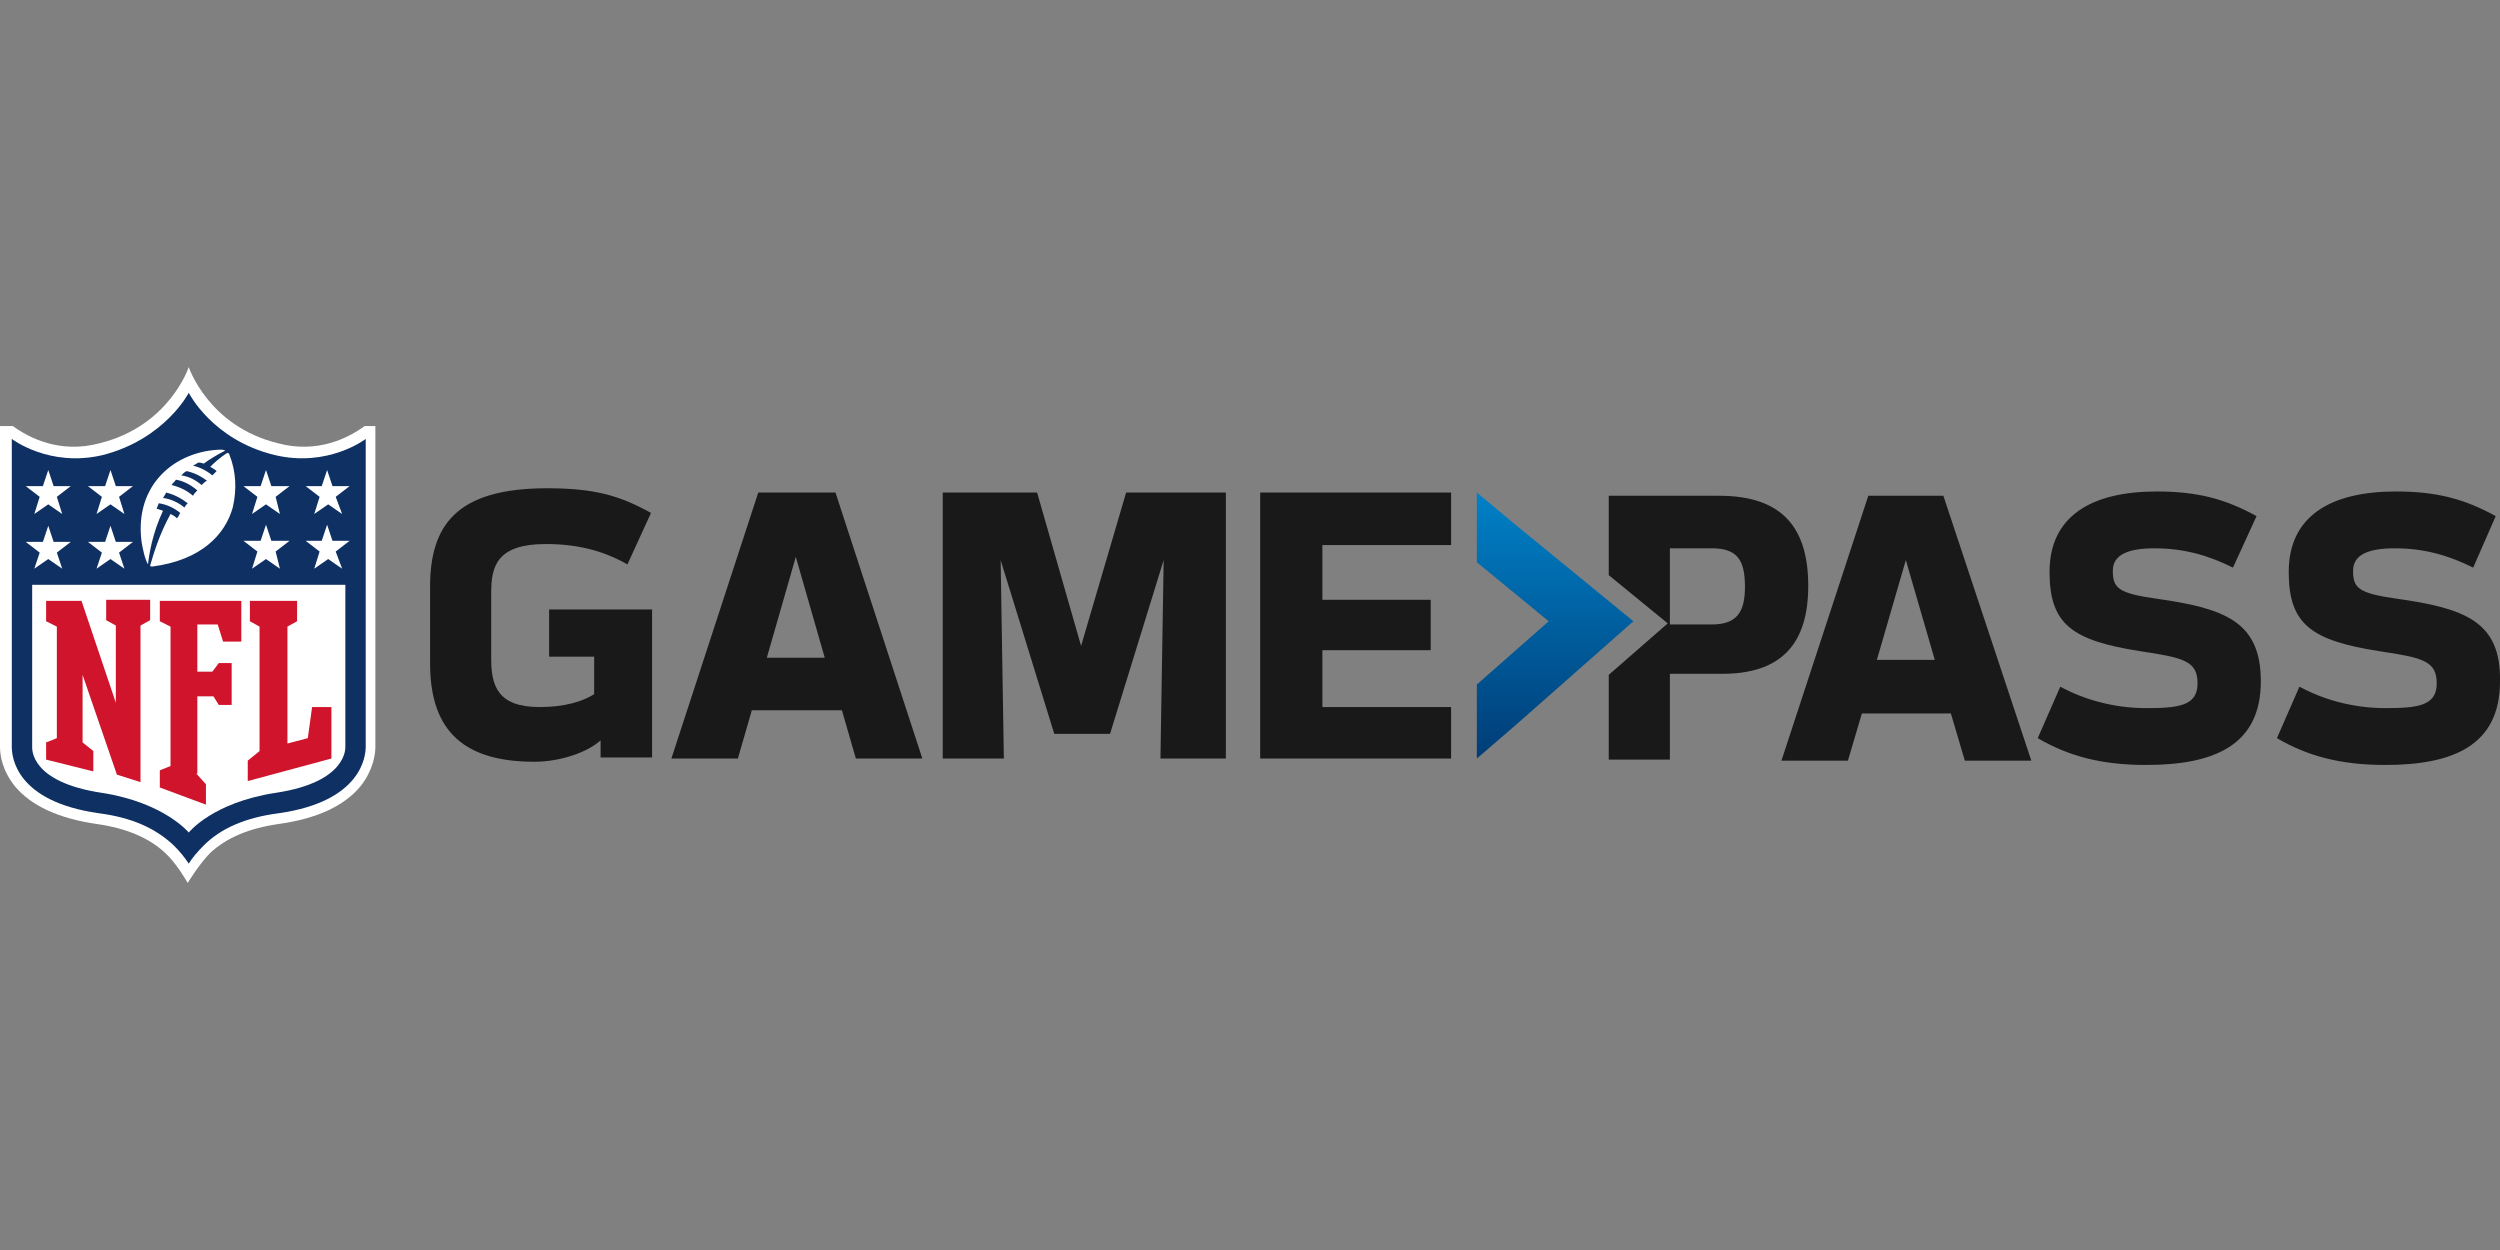
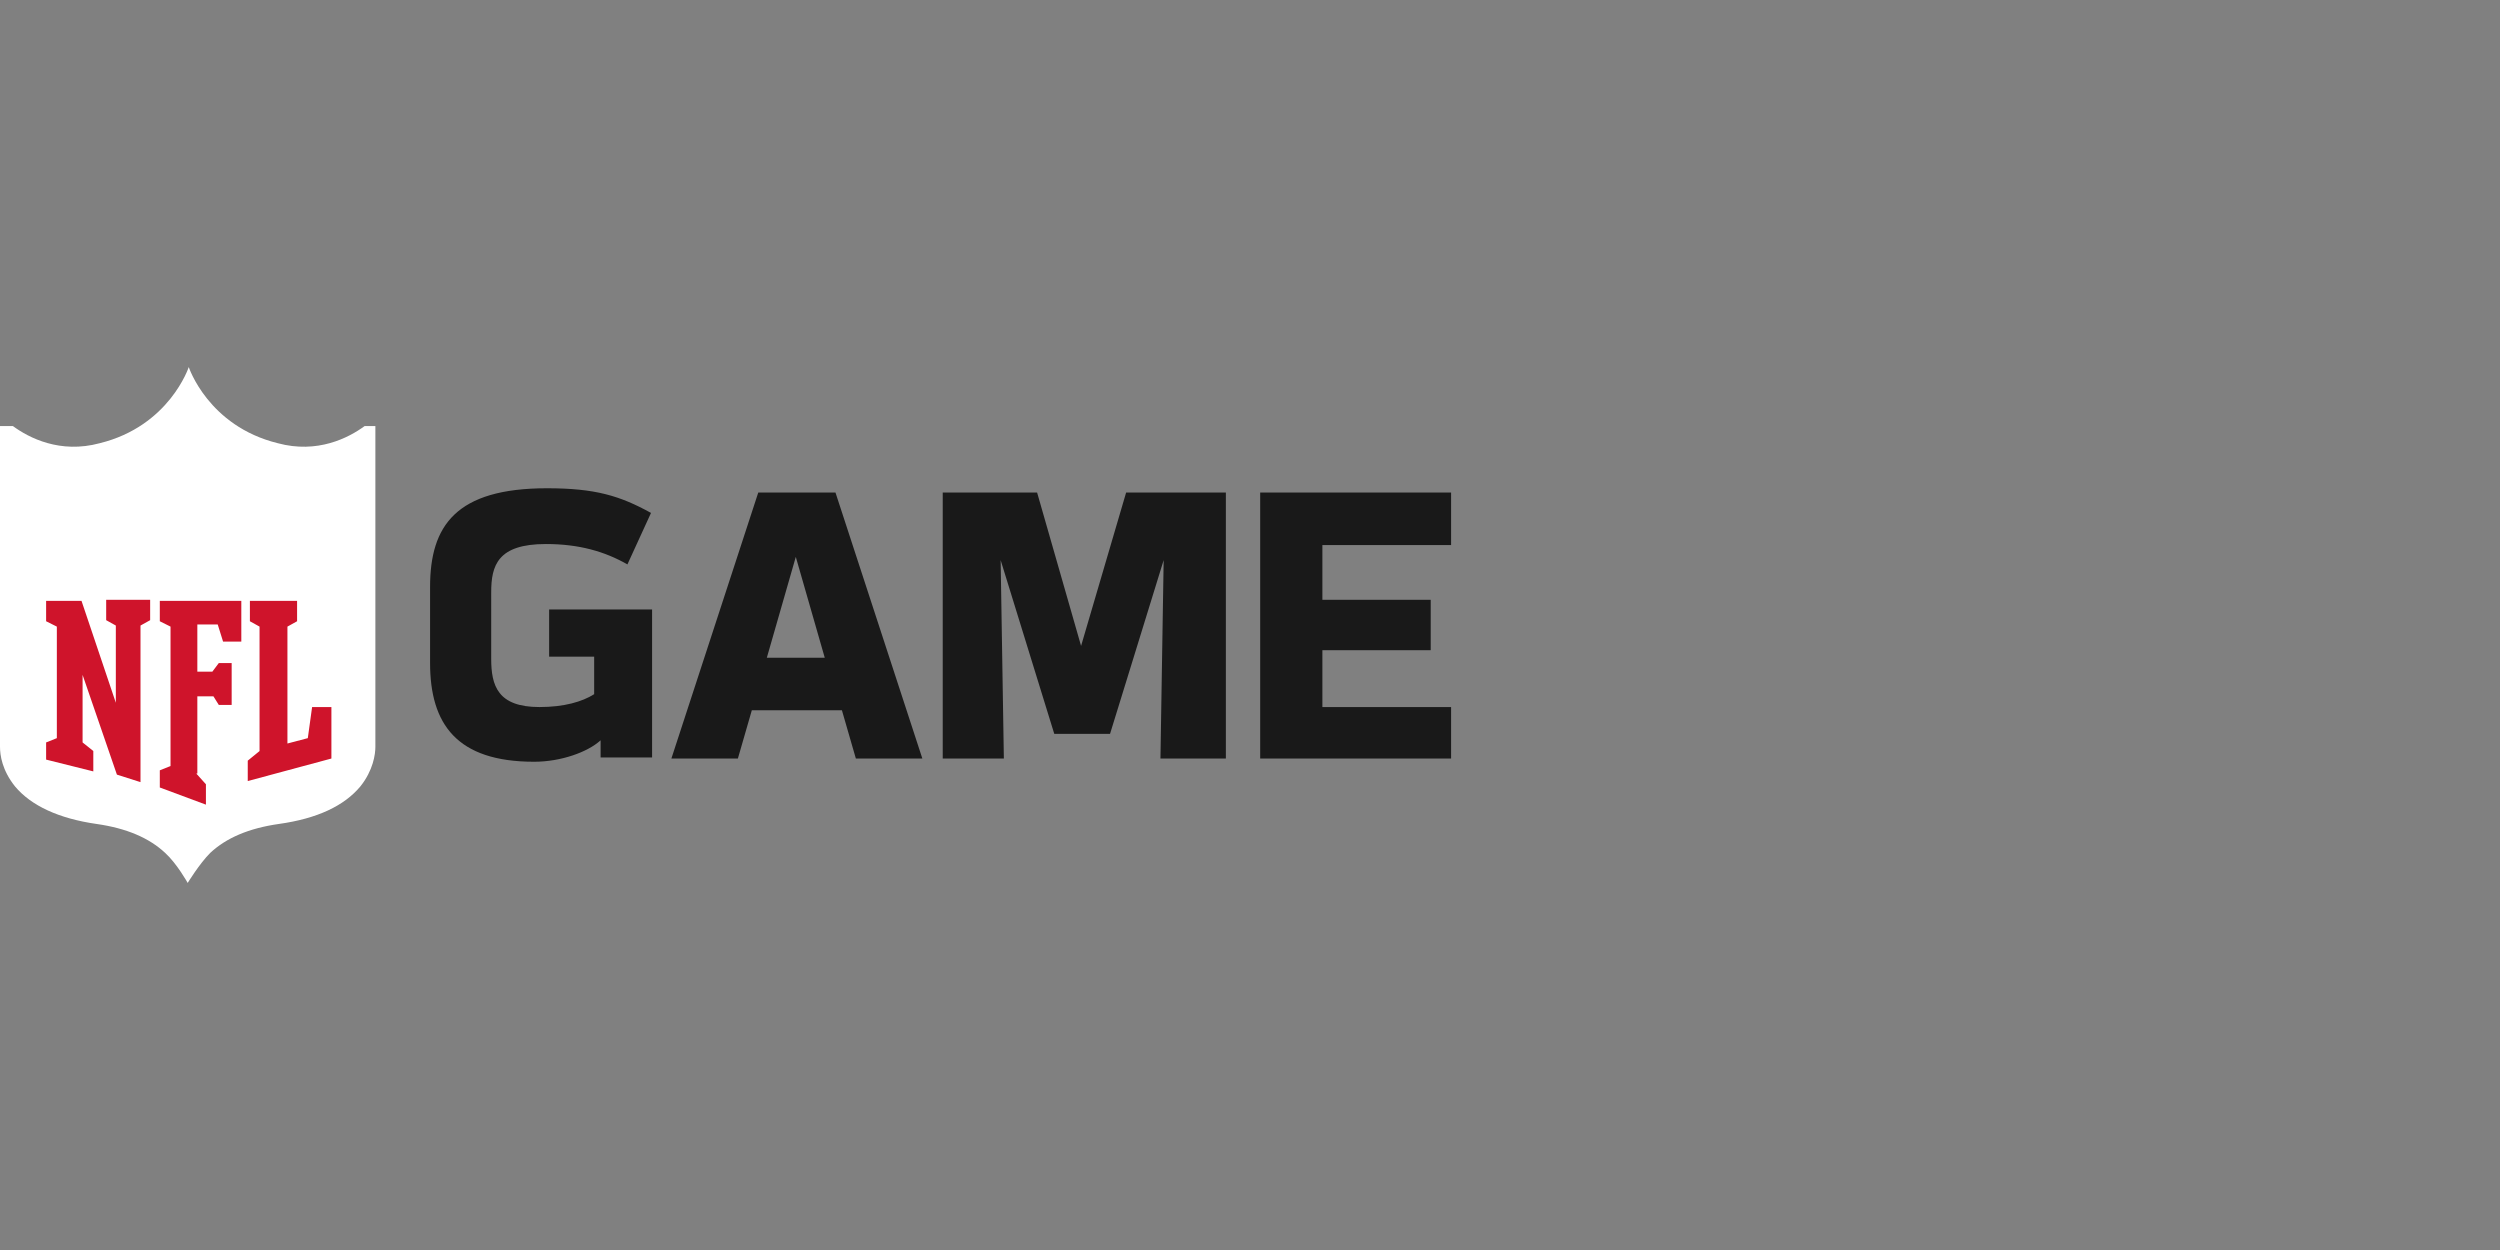
<svg xmlns="http://www.w3.org/2000/svg" id="prefix__Ebene_2" viewBox="0 -34.225 233.1 116.55">
  <rect x="0" y="-34.225" width="233.1" height="116.55" fill="#808080" stroke="none" />
  <defs>
    <linearGradient id="prefix__Unbenannter_Verlauf_10" x1="145" x2="145" y1="35.99" y2="10.7" gradientTransform="matrix(1 0 0 -1 0 47.89)" gradientUnits="userSpaceOnUse">
      <stop offset="0" stop-color="#0080c6" />
      <stop offset="1" stop-color="#003b75" />
    </linearGradient>
    <style>.prefix__cls-1{fill:#fff}.prefix__cls-3{fill:#191919}</style>
  </defs>
  <g id="prefix__Layer_1">
-     <path fill="url(#prefix__Unbenannter_Verlauf_10)" d="m152.3 23.7-11-9-3.6-3v6.5l6.7 5.5-6.7 5.9v6.9l3.6-3.1 11-9.7z" />
    <path d="M51.1 27h4.3v3.5c-1.1.7-2.8 1.2-5.1 1.2-3.9 0-4.5-2-4.5-4.5V21c0-2.5.6-4.5 5.1-4.5 3.1 0 5.5.7 7.6 1.9l2.2-4.8c-2.9-1.6-5.2-2.3-9.7-2.3-8.5 0-10.9 3.5-10.9 9.2v7.1c0 5.7 2.5 9.2 9.7 9.2 2.5 0 5-.9 6.2-2v1.6h4.8V22.6h-9.6V27h-.1Zm19.6-15.3-8.1 24.8h6.2l1.3-4.5h8.4l1.3 4.5H86l-8.1-24.8h-7.2Zm.8 15.4 2.7-9.4 2.7 9.4h-5.4Zm29.3-1.1-4.1-14.3h-8.8v24.8h5.7L93.3 18l5 16.2h5.2l5-16.2-.3 18.5h6.1V11.7H105L100.8 26zm22.5 5.7v-5.3h10.1v-4.7h-10.1v-5.1h12v-4.9h-17.8v24.8h17.8v-4.8h-12z" class="prefix__cls-3" />
    <path d="M34 5.5c-1.5 1.1-4.4 2.6-8.1 1.6C19.4 5.5 17.6 0 17.6 0s-1.8 5.5-8.3 7.1c-3.7 1-6.6-.5-8.1-1.6H0v29.9c0 .8.2 2.2 1.4 3.7 1.5 1.8 4.1 3 7.6 3.5 2.8.4 4.9 1.3 6.4 2.7 1.1 1 2.1 2.8 2.1 2.8s1.1-1.8 2.1-2.8c1.5-1.4 3.6-2.3 6.4-2.7 3.6-.5 6.1-1.7 7.6-3.5 1.2-1.5 1.4-3 1.4-3.7V5.5h-1Z" class="prefix__cls-1" />
-     <path fill="#0f3063" d="M34.1 6.7s-3.5 2.7-8.5 1.5c-5.8-1.4-8-5.8-8-5.8s-2.2 4.3-8 5.8c-5 1.2-8.5-1.5-8.5-1.5v28.7c0 1 .4 5.1 8.1 6.2 3.1.4 5.3 1.4 7 3 .6.6 1 1.1 1.4 1.7.3-.5.8-1.1 1.4-1.7 1.6-1.6 3.9-2.6 7-3 7.7-1.1 8.1-5.3 8.1-6.2V6.7Z" />
    <path d="M17.6 43.4s2.2-2.8 8.1-3.7c6.7-1 6.5-4.2 6.5-4.3V20.3H3v15.1c0 .2-.2 3.3 6.5 4.3 5.8.9 8.1 3.7 8.1 3.7Z" class="prefix__cls-1" />
    <path fill="#cf142b" d="M10.8 31.3v-7.2l-.9-.5v-1.9H14v1.9l-.9.5v14.6l-2.2-.7-3.2-9.3V35l1 .8v1.9l-4.4-1.1V35l1-.4V24.2l-1-.5v-1.9h3.3l3.2 9.5Zm7.5 6.6.9 1v1.9l-4.3-1.6v-1.6l1-.4v-13l-1-.5v-1.9h7.6v3.8h-1.7l-.5-1.6h-1.9v4.4h1.4l.6-.8h1.2v3.9h-1.2l-.5-.8h-1.5v7.2h-.1Zm4.8.7v-1.9l1.1-.9V24.2l-.9-.5v-1.9h4.4v1.9l-.9.5v10.9l1.9-.5.4-2.9h1.8v4.8l-7.8 2.1Z" />
-     <path d="m3.7 17.3-1.3-1H4l.5-1.5.5 1.5h1.6l-1.3 1 .5 1.5-1.3-.9-1.3.9.5-1.5Zm5.8 0-1.3-1h1.6l.5-1.5.5 1.5h1.6l-1.3 1 .5 1.5-1.3-.9-1.3.9.5-1.5Zm-5.8-5.2-1.3-1H4l.5-1.5.5 1.5h1.6l-1.3 1 .5 1.6-1.3-.9-1.3.9.5-1.6Zm5.8 0-1.3-1h1.6l.5-1.5.5 1.5h1.6l-1.3 1 .5 1.6-1.3-.9-1.3.9.5-1.6Zm22.4 6.7-1.3-.9-1.3.9.5-1.6-1.3-1H30l.5-1.5.5 1.5h1.6l-1.3 1 .6 1.6Zm-5.8 0-1.3-.9-1.3.9.5-1.6-1.3-1h1.6l.5-1.5.5 1.5H27l-1.3 1 .4 1.6Zm5.8-5.1-1.3-.9-1.3.9.5-1.6-1.3-1H30l.5-1.5.5 1.5h1.6l-1.3 1 .6 1.6Zm-5.8 0-1.3-.9-1.3.9.5-1.6-1.3-1h1.6l.5-1.5.5 1.5H27l-1.3 1 .4 1.6ZM21.2 8s-.7.4-1.6 1.3c.2.1.5.3.6.4l-.4.4c-.6-.5-1.3-.8-1.8-.9.2-.1.3-.2.5-.3.2 0 .5.1.5.1 1.1-.8 2-1.2 2-1.2s-.1-.1-.4-.1c-4.2.1-8.1 3.2-7.4 8.6.1.6.3 1.6.6 2.1.1-.9.4-2.9 1.4-5l-.6-.2c.1-.2.2-.5.2-.5.7.1 1.4.4 2 .9-.1.2-.2.4-.3.5-.2-.2-.4-.3-.6-.4-1.1 2-1.6 3.8-1.9 4.8 0 .1.1.1.2.1 4.6-.6 6.8-3 7.5-5.5.4-1.7.3-3.4-.3-4.9 0-.1-.1-.2-.2-.2Zm-4 5.1c-.6-.5-1.3-.8-2-.9 0 0 .2-.3.3-.5.8.2 1.5.6 2 1-.1.1-.2.2-.3.4ZM18 12c-.6-.5-1.2-.8-2-1 .1-.2.3-.3.4-.5.6.1 1.3.4 2 1-.2.2-.3.3-.4.5Zm.8-1c-.6-.5-1.2-.8-1.9-.9.2-.2.3-.3.5-.4.9.2 1.5.6 1.9.9-.2.1-.3.2-.5.4Z" class="prefix__cls-1" />
-     <path d="M168.6 20.4c0-5.4-2.4-8.4-8.3-8.4H150v7.4l5.5 4.5-5.5 4.8v7.9h5.7v-8h4.6c5.9.1 8.3-2.9 8.3-8.2Zm-9 3.6h-3.9v-7.1h3.9c2.4 0 3.1 1.1 3.1 3.6 0 2.4-.8 3.5-3.1 3.5Zm14.6-12-8.1 24.7h6.2l1.3-4.4h8.3l1.3 4.4h6.2L181.2 12h-7Zm.8 15.3 2.7-9.3 2.7 9.3H175Zm26.1-5.7c-3.6-.5-4.1-1-4.1-2.6 0-1.5 1.4-2.1 3.9-2.1 2.8 0 5.1.7 7.3 1.8l2.2-4.8c-2.9-1.6-5.5-2.3-9.3-2.3-6.1 0-10 2.3-10 7.5 0 4.9 2.1 6.4 8.5 7.4 4 .6 5.3.9 5.3 3s-1.8 2.3-4.8 2.3-5.8-.8-8-2l-2.1 4.8c2.9 1.7 6 2.5 10.1 2.5 6.3 0 10.7-1.8 10.7-7.8 0-5.6-3.4-6.8-9.7-7.7Zm22.4 0c-3.6-.5-4.1-1-4.1-2.6 0-1.5 1.4-2.1 3.9-2.1 2.8 0 5.1.7 7.3 1.8l2.1-4.8c-2.9-1.6-5.5-2.3-9.3-2.3-6.1 0-10 2.3-10 7.5 0 4.9 2.1 6.4 8.5 7.4 4 .6 5.3.9 5.3 3s-1.8 2.3-4.8 2.3-5.8-.8-8-2l-2.1 4.8c2.9 1.7 6 2.5 10.1 2.5 6.3 0 10.7-1.8 10.7-7.8.1-5.6-3.3-6.8-9.6-7.7Z" class="prefix__cls-3" />
  </g>
</svg>